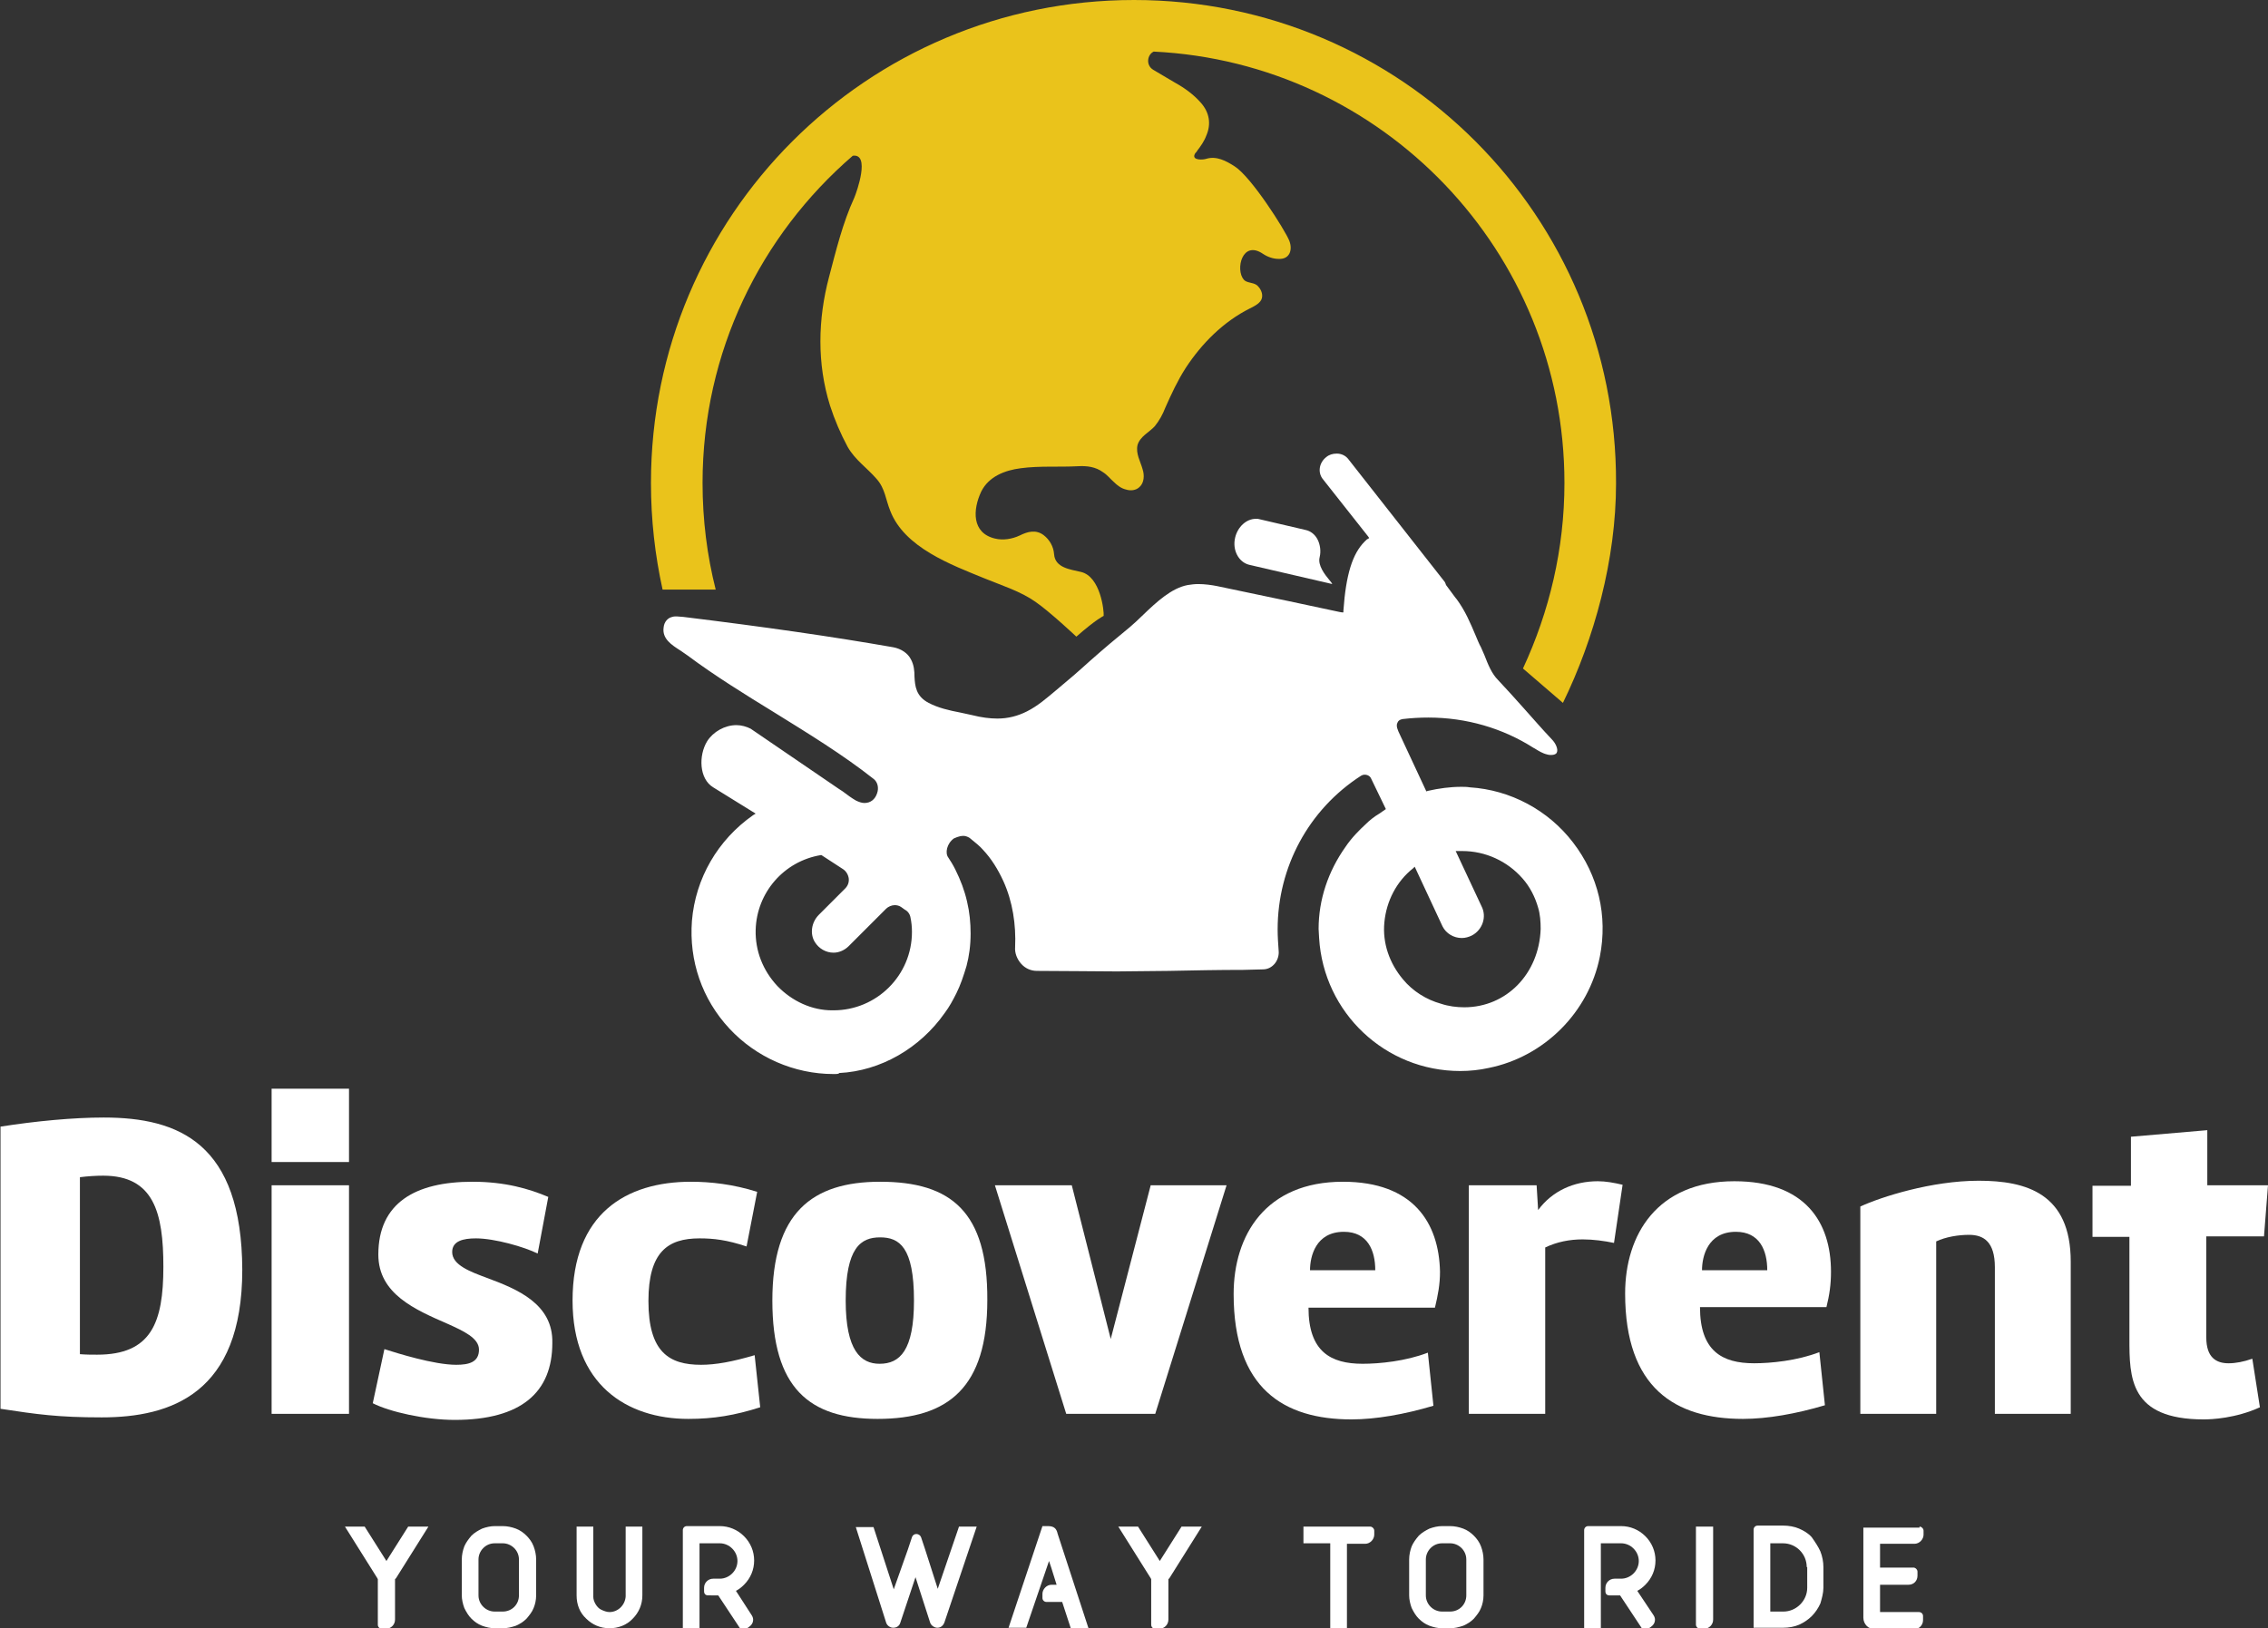
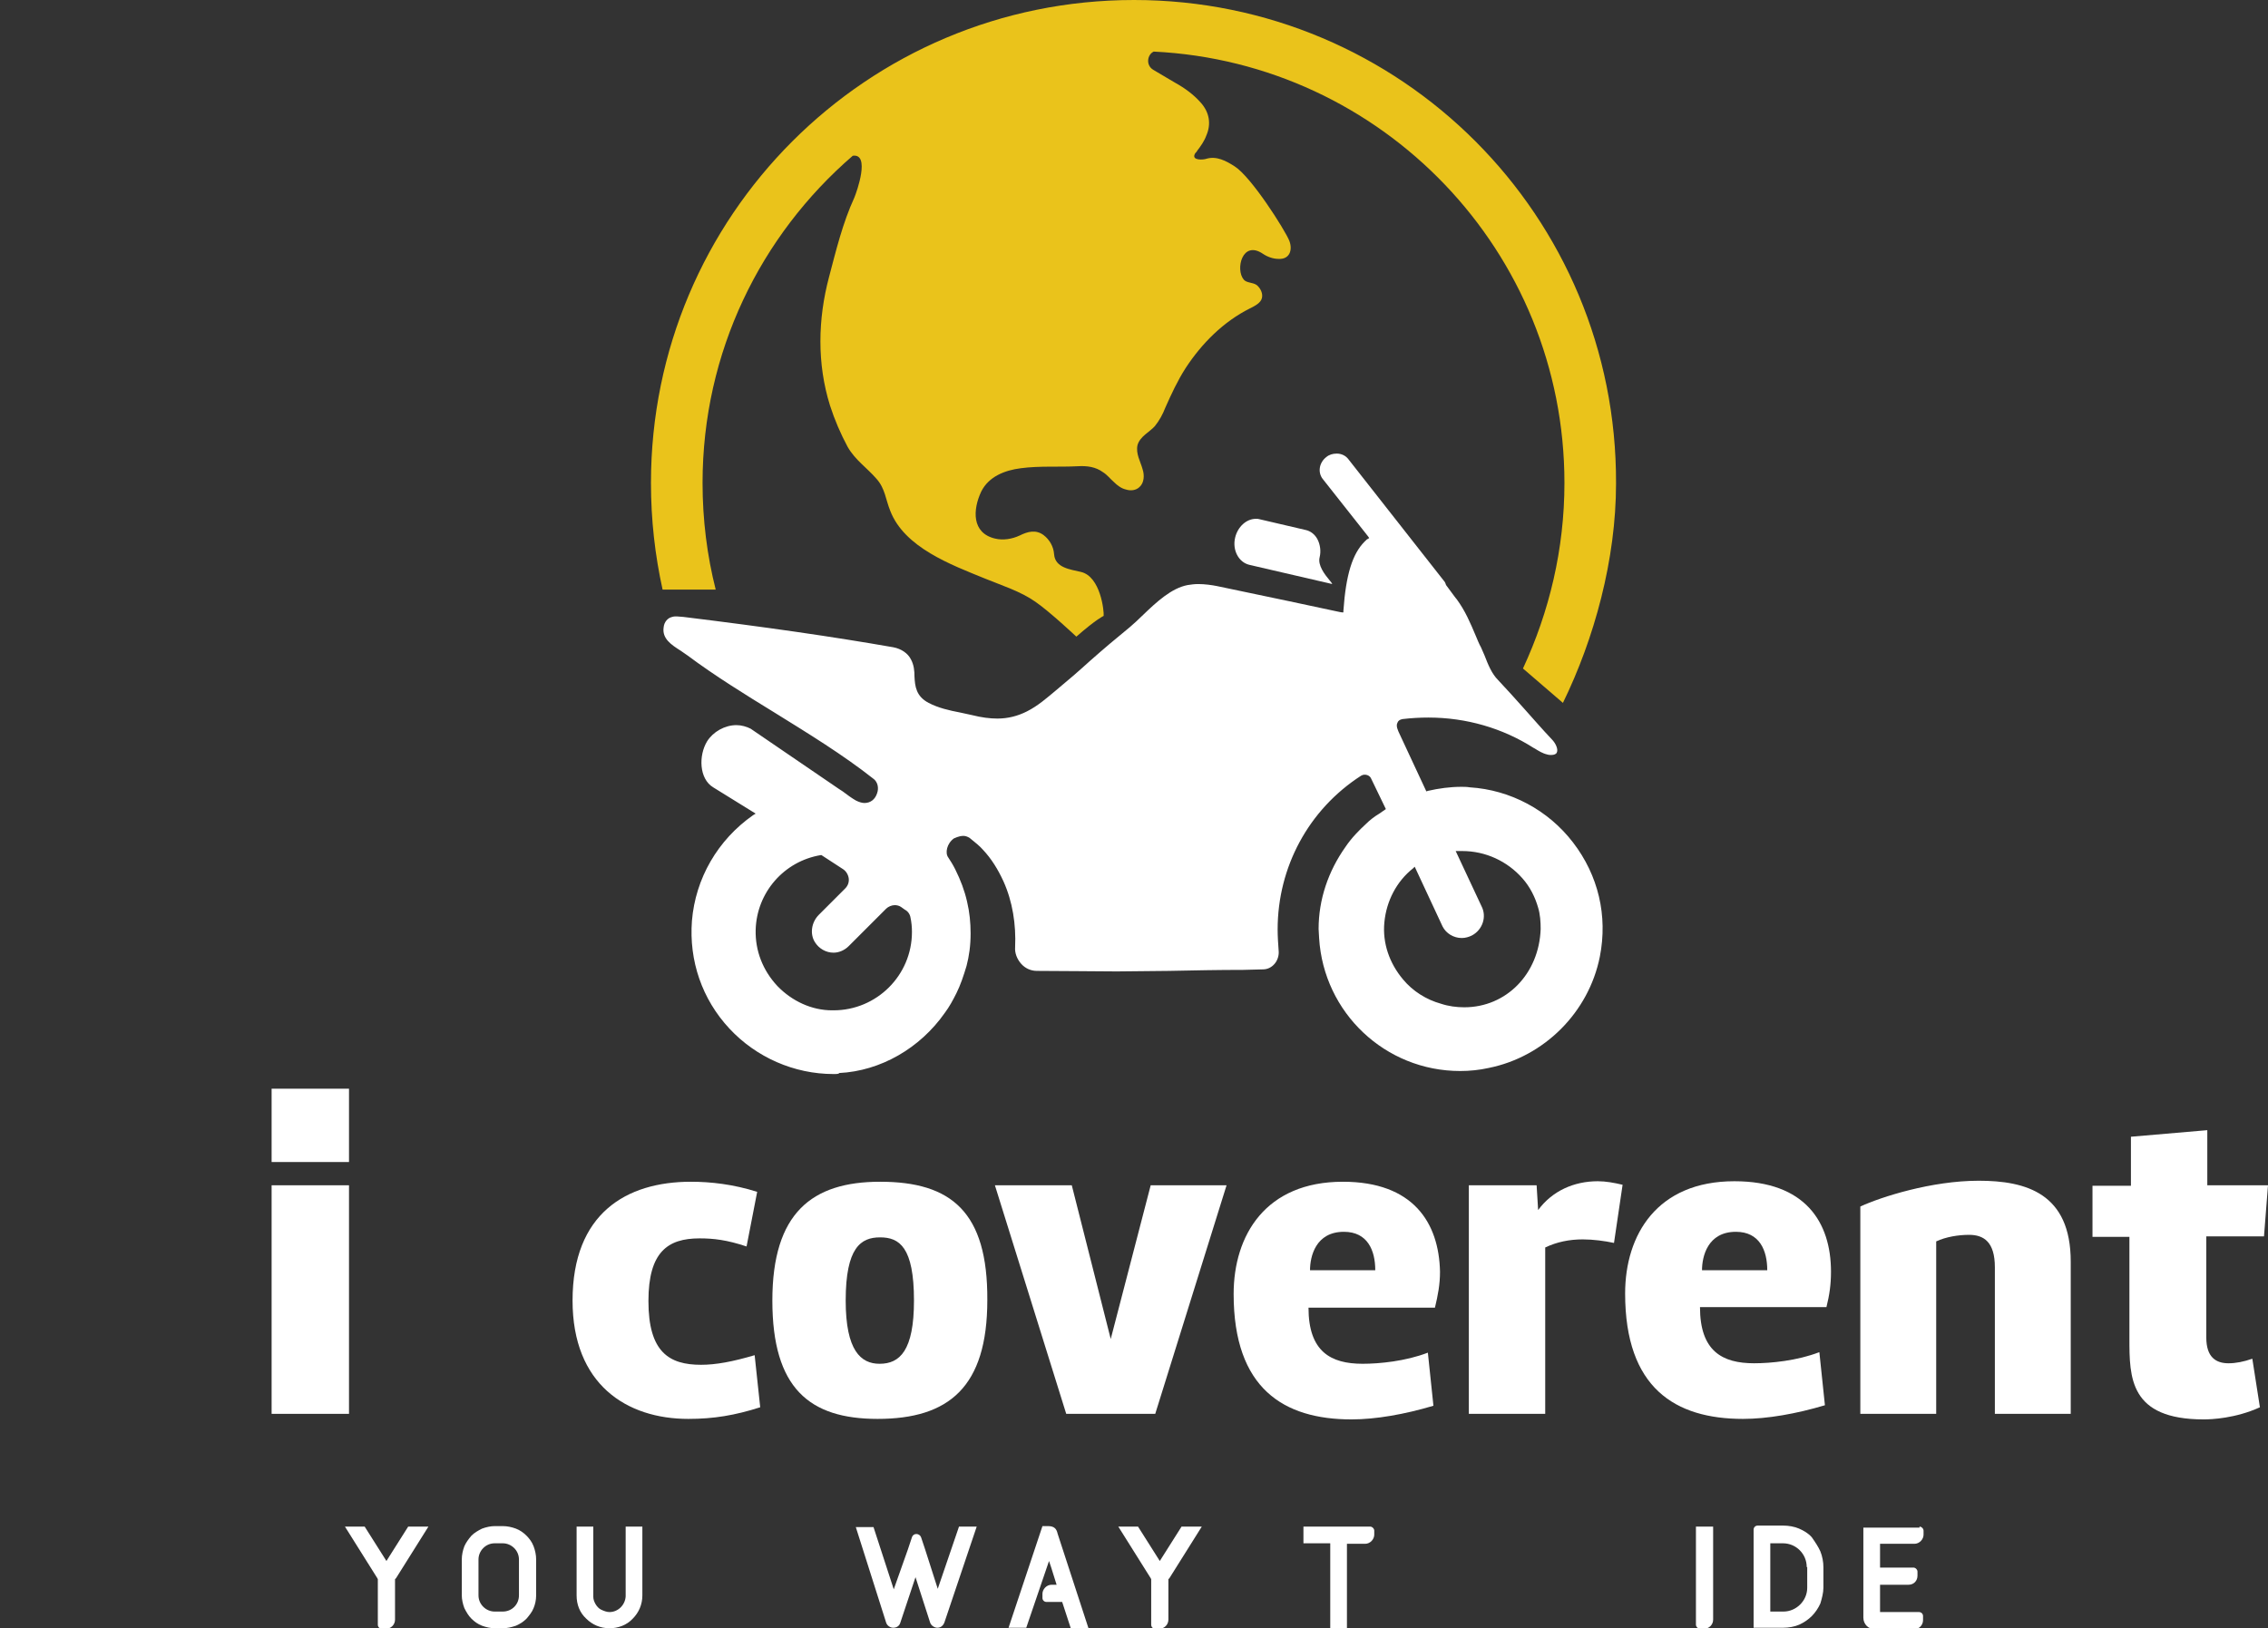
<svg xmlns="http://www.w3.org/2000/svg" version="1.1" id="Livello_1" x="0px" y="0px" viewBox="0 0 448.4 322" style="enable-background:new 0 0 448.4 322;" xml:space="preserve">
  <rect x="0" y="0" width="448.4" height="322" fill="#333333" stroke="none" />
  <style type="text/css">
	.st0{fill:#FFFFFF;}
	.st1{fill:#EAC31B;}
</style>
  <g id="Oggetto_vettoriale_avanzato_1_">
    <g>
      <g>
        <path class="st0" d="M76.4,308.7c1.4-2.2,2.9-4.6,4.3-6.8h4l-6.4,10.2l-0.2,0.2v8c0,1-0.8,1.8-1.8,1.8h-0.8     c-0.5,0-0.8-0.4-0.8-0.8v-9l-0.1-0.2v0l-6.4-10.2h3.9L76.4,308.7z" />
        <path class="st0" d="M97.8,322c-0.8,0-1.7-0.2-2.5-0.5c-0.8-0.3-1.5-0.8-2.1-1.4c-0.6-0.6-1-1.3-1.4-2.1     c-0.3-0.8-0.5-1.7-0.5-2.5v-7.1c0-0.9,0.2-1.8,0.5-2.6c0.3-0.7,0.8-1.4,1.4-2.1c0.6-0.6,1.3-1,2.1-1.4c0.8-0.3,1.7-0.5,2.5-0.5     h1.6c0.9,0,1.8,0.2,2.6,0.5c0.8,0.3,1.5,0.8,2.1,1.4c0.6,0.6,1.1,1.3,1.4,2.1c0.3,0.8,0.5,1.7,0.5,2.6v7.1c0,0.9-0.2,1.8-0.5,2.5     c-0.3,0.8-0.9,1.5-1.4,2.1c-0.6,0.6-1.2,1-2.1,1.4c-0.9,0.3-1.7,0.5-2.6,0.5H97.8z M97.8,305.2c-1.8,0-3.2,1.5-3.2,3.2v7.1     c0,1.8,1.5,3.2,3.2,3.2h1.6c1.8,0,3.2-1.4,3.2-3.2v-7.1c0-1.8-1.5-3.2-3.2-3.2H97.8z" />
        <path class="st0" d="M127,301.9v13.6c0,1.8-0.7,3.4-1.9,4.6c-1.2,1.3-2.9,1.9-4.6,1.9c-1.8,0-3.4-0.7-4.6-1.9     c-1.3-1.2-1.9-2.8-1.9-4.6v-13.6h3.3v13.9c0,0.9,0.7,2.1,1.5,2.5c0.6,0.3,1.2,0.5,1.7,0.5c1.7,0,3.1-1.4,3.2-3.1v-13.8H127z" />
-         <path class="st0" d="M148.6,319.4L148.6,319.4c0.2,0.3,0.3,0.6,0.3,0.9c0,0.6-0.3,1.1-0.9,1.5l-0.6,0.4l0,0     c-0.4,0.2-0.9,0.2-1.1-0.2l-4.3-6.5H140c-0.5,0-0.8-0.3-0.8-0.8V314c0-1,0.8-1.8,1.8-1.8h1.3c1.9,0,3.5-1.6,3.5-3.5     c0-1.9-1.6-3.5-3.5-3.5h-4V322H135v-19.4c0-0.4,0.3-0.8,0.8-0.8h6.5c1.8,0,3.5,0.7,4.8,2c1.3,1.3,2,3,2,4.8c0,1.8-0.7,3.5-2,4.8     c-0.5,0.5-1,0.9-1.6,1.2L148.6,319.4z" />
        <path class="st0" d="M189.6,301.9h3.5l-6.4,19c-0.3,0.7-0.8,1-1.4,1c-0.5,0-1.2-0.4-1.4-1l-2.9-9l-3,9v0c-0.2,0.7-0.8,1-1.4,1     c-0.6,0-1.2-0.4-1.4-1l-6-18.9h3.5l4,12.3l2.8-7.9v0l0.8-2.4c0.3-0.9,1.5-0.8,1.8,0l0.8,2.4l2.5,7.8L189.6,301.9z" />
        <path class="st0" d="M215.2,322h-3.5l-1.7-5.2h-3.1c-0.4,0-0.8-0.3-0.8-0.8v-0.8c0-0.9,0.8-1.8,1.8-1.8h1     c-0.6-1.8-0.8-2.7-1.5-4.7l-4.5,13.2h-3.5l6.7-20.1h1.1c1.3,0,1.7,0.6,1.9,1.5L215.2,322z" />
        <path class="st0" d="M229.3,308.7c1.4-2.2,2.9-4.6,4.3-6.8h4l-6.4,10.2l-0.2,0.2v8c0,1-0.8,1.8-1.8,1.8h-0.8     c-0.5,0-0.8-0.4-0.8-0.8v-9l-0.1-0.2v0l-6.4-10.2h3.9L229.3,308.7z" />
        <path class="st0" d="M270.9,301.9c0.4,0,0.8,0.4,0.8,0.8v0.8c0,0.9-0.8,1.8-1.8,1.8h-3.6V322H263v-16.8h-5.3v-3.3H270.9z" />
-         <path class="st0" d="M285.1,322c-0.8,0-1.7-0.2-2.5-0.5c-0.8-0.3-1.5-0.8-2.1-1.4c-0.6-0.6-1-1.3-1.4-2.1     c-0.3-0.8-0.5-1.7-0.5-2.5v-7.1c0-0.9,0.2-1.8,0.5-2.6c0.3-0.7,0.8-1.4,1.4-2.1c0.6-0.6,1.3-1,2.1-1.4c0.8-0.3,1.7-0.5,2.5-0.5     h1.6c0.9,0,1.8,0.2,2.6,0.5c0.8,0.3,1.5,0.8,2.1,1.4c0.6,0.6,1.1,1.3,1.4,2.1c0.3,0.8,0.5,1.7,0.5,2.6v7.1c0,0.9-0.2,1.8-0.5,2.5     c-0.3,0.8-0.9,1.5-1.4,2.1c-0.6,0.6-1.2,1-2.1,1.4c-0.9,0.3-1.7,0.5-2.6,0.5H285.1z M285.1,305.2c-1.8,0-3.2,1.5-3.2,3.2v7.1     c0,1.8,1.5,3.2,3.2,3.2h1.6c1.8,0,3.2-1.4,3.2-3.2v-7.1c0-1.8-1.5-3.2-3.2-3.2H285.1z" />
-         <path class="st0" d="M326.9,319.4L326.9,319.4c0.2,0.3,0.3,0.6,0.3,0.9c0,0.6-0.3,1.1-0.9,1.5l-0.6,0.4l0,0     c-0.4,0.2-0.9,0.2-1.1-0.2l-4.3-6.5h-2.1c-0.5,0-0.8-0.3-0.8-0.8V314c0-1,0.8-1.8,1.8-1.8h1.3c1.9,0,3.5-1.6,3.5-3.5     c0-1.9-1.6-3.5-3.5-3.5h-4V322h-3.3v-19.4c0-0.4,0.3-0.8,0.8-0.8h6.5c1.8,0,3.5,0.7,4.8,2c1.3,1.3,2,3,2,4.8c0,1.8-0.7,3.5-2,4.8     c-0.5,0.5-1,0.9-1.6,1.2L326.9,319.4z" />
        <path class="st0" d="M335.4,301.9h3.3v18.4c0,1-0.8,1.8-1.8,1.8h-0.8c-0.4,0-0.8-0.4-0.8-0.8V301.9z" />
        <path class="st0" d="M359.9,306.8c0.4,1,0.6,2.1,0.6,3.1v4.1c0,1-0.3,2.1-0.6,3.1c-0.4,0.9-1,1.8-1.7,2.5     c-0.7,0.7-1.6,1.3-2.5,1.7c-0.9,0.4-2.1,0.6-3.1,0.6h-5.9v-19.4c0-0.4,0.3-0.8,0.8-0.8h5.1c1,0,2.2,0.2,3.1,0.6     c0.9,0.4,1.8,0.9,2.5,1.7C358.9,305,359.5,305.9,359.9,306.8z M357.2,309.9c0-2.6-2.1-4.7-4.7-4.7H350v13.5c0.9,0,1.7,0,2.6,0     c2.5,0,4.7-2.1,4.7-4.7V309.9z" />
        <path class="st0" d="M379.5,301.9c0.4,0,0.8,0.4,0.8,0.8v0.8c0,0.9-0.8,1.8-1.8,1.8h-6.8v4.7h6.6c0.4,0,0.8,0.4,0.8,0.8v0.8     c0,1-0.7,1.8-1.8,1.8h-5.6v5.4h7.7c0.4,0,0.8,0.3,0.8,0.8v0.8c0,1-0.8,1.8-1.8,1.8h-7.7c-1.3,0-2.3-1-2.3-2.3v-17.8H379.5z" />
      </g>
      <g>
-         <path class="st0" d="M20.5,221c-6,0-13.4,0.7-20.4,1.8v55.8c7.2,1.1,11.4,1.7,20,1.7c13.7,0,27.8-4.7,27.8-29.2     C47.8,226.1,35.4,221,20.5,221z M19.2,267.9c-0.9,0-2.2,0-3.4-0.1v-35c1.6-0.2,3.2-0.3,4.6-0.3c10,0,11.9,7.3,11.9,18     C32.3,261.6,29.9,267.9,19.2,267.9z" />
        <rect x="53.7" y="215.3" class="st0" width="15.3" height="14.5" />
        <rect x="53.7" y="234.4" class="st0" width="15.3" height="45.2" />
-         <path class="st0" d="M96.5,252.8c-3.5-1.3-7.1-2.6-7.1-5.2c0-2.2,2.2-2.7,4.7-2.7c3.7,0,9.6,1.7,12.2,3l2.1-11.2     c-3.8-1.6-8.5-3-15-3c-11.3,0-18.6,4.2-18.6,14.4c0,7.8,7.3,10.9,13.7,13.7c3.1,1.4,6.2,2.8,6.2,5.1c0,2.5-2,3-4.5,3     c-4.4,0-11.7-2.3-14.2-3.1l-2.3,10.7c3.3,1.7,10.4,3.3,16.2,3.3c13.2,0,19.3-5.5,19.3-15.2C109.4,257.8,102.1,254.9,96.5,252.8z" />
        <path class="st0" d="M138.6,269.9c-6.3,0-10.4-2.5-10.4-12.6c0-9.7,3.8-12.4,10.1-12.4c2.8,0,5.4,0.3,9.3,1.6l2.1-10.8     c-4.7-1.5-9.2-2-13.1-2c-12.8,0-23.4,6.3-23.4,23.5c0,16.6,10.7,23.4,22.9,23.4c5,0,9.2-0.7,14.2-2.3l-1.1-10.3     C144.8,269.3,141.5,269.9,138.6,269.9z" />
        <path class="st0" d="M174,233.7c-13.5,0-21.3,6.2-21.3,23.5s7.3,23.4,20.8,23.4c14.1,0,21.7-6.3,21.7-23.5     C195.3,239.7,188.1,233.7,174,233.7z M173.9,269.7c-3.7,0-6.7-2.6-6.7-12.5c0-10.5,3-12.5,6.8-12.5c3.8,0,6.7,1.9,6.7,12.5     C180.7,267.1,177.9,269.7,173.9,269.7z" />
        <polygon class="st0" points="219.6,264.8 211.9,234.4 196.7,234.4 210.8,279.6 228.4,279.6 242.5,234.4 227.5,234.4    " />
        <path class="st0" d="M265.5,233.7c-15.3,0-21.6,10.6-21.6,22.2c0,18.7,9.9,24.8,23.3,24.8c4.8,0,10.5-1,16.2-2.7l-1.1-10.5     c-4.4,1.7-9.6,2.2-12.9,2.2c-6.3,0-10.7-2.4-10.7-11.1h25c0.6-2.5,1-4.6,1-7.1C284.5,241.8,279.4,233.7,265.5,233.7z M259,251.2     c0-2.7,1.1-7.6,6.7-7.6c4.7,0,6.2,3.7,6.2,7.6H259z" />
        <path class="st0" d="M304.1,239.3l-0.3-4.9h-13.4v45.2h15.1v-32.9c2.3-1.1,4.8-1.6,7.4-1.6c2.1,0,4.3,0.3,6.2,0.7l1.7-11.5     c-1.7-0.4-3.3-0.7-4.9-0.7C311.2,233.6,306.9,235.5,304.1,239.3z" />
        <path class="st0" d="M362,251.5c0-9.8-5.1-17.9-19.1-17.9c-15.3,0-21.6,10.6-21.6,22.2c0,18.7,9.9,24.8,23.3,24.8     c4.8,0,10.5-1,16.2-2.7l-1.1-10.5c-4.4,1.7-9.6,2.2-12.9,2.2c-6.3,0-10.7-2.4-10.7-11.1h25C361.7,256.1,362,254,362,251.5z      M336.5,251.2c0-2.7,1.1-7.6,6.7-7.6c4.7,0,6.2,3.7,6.2,7.6H336.5z" />
        <path class="st0" d="M391.2,233.5c-9.3,0-19.3,3.2-23.4,5.1v41h15v-34.1c1.9-0.9,4.4-1.3,6.5-1.3c2.9,0,5.1,1.4,5.1,6.4v29h15     v-30.1C409.4,236,400.6,233.5,391.2,233.5z" />
        <path class="st0" d="M447.6,244.6l0.8-10.2h-12v-10.9l-15.1,1.3v9.7h-7.6v10.1h7.3v20.1c0,7.7,0,16,14.7,16     c1.5,0,6.3-0.2,11.1-2.4l-1.5-9.6c-1.7,0.6-3.3,0.9-4.7,0.9c-2.5,0-4.4-1.2-4.4-5.1v-20H447.6z" />
      </g>
      <path class="st0" d="M224.2,182.3" />
      <path class="st1" d="M141.5,116.6c-1.7-6.7-2.6-13.8-2.6-21.1c0-25.9,11.5-49,29.7-64.7c3.5-0.5,0.8,7.1,0.3,8.3    c-2.3,5-3.6,10.4-5,15.7c-2.2,8.3-2.4,17.1,0.2,25.4c0.9,2.8,2.1,5.6,3.5,8.2c1.5,2.6,3.8,4.1,5.7,6.3c1.7,1.9,1.8,4.1,2.7,6.3    c2.8,7.3,12.1,10.7,18.7,13.4c3.4,1.4,7,2.5,10,4.6c2.9,2,8.1,6.9,8.1,6.9c4-3.5,5.4-4.1,5.4-4.1c0.1-0.9-0.6-7.8-4.5-8.7    c-2.1-0.5-5.1-0.8-5.3-3.5c-0.1-1.5-0.9-2.9-2.1-3.8c-1.5-1.1-3.1-0.7-4.7,0.1c-1.5,0.7-3.3,1-4.9,0.6c-4.6-1.1-4.4-5.7-2.7-9.3    c1.5-3,4.7-4.2,7.8-4.6c3.7-0.5,7.5-0.2,11.3-0.4c1.8-0.1,3.5,0.1,5,1.2c0.8,0.5,1.4,1.3,2.1,1.9c0.7,0.7,1.5,1.3,2.4,1.5    c0.9,0.3,2,0.2,2.7-0.5c0.9-0.8,1-2.3,0.6-3.5c-0.4-1.5-1.4-3.1-1-4.8c0.5-1.7,2.3-2.5,3.4-3.7c0.9-1.1,1.6-2.4,2.1-3.7    c1.2-2.7,2.4-5.3,4-7.8c3.2-4.9,7.5-9.2,12.7-11.8c1-0.5,2.2-1.1,2.4-2.1c0.2-0.9-0.3-1.9-1-2.5c-0.8-0.6-2-0.4-2.6-1.1    c-1.7-2-0.3-7.9,3.8-5.1c0.9,0.6,2,1,3.1,1c2.2,0.1,2.8-1.8,2.1-3.6c-0.9-2.2-7.5-12.6-10.8-14.7c-1.7-1.1-3.6-2.1-5.6-1.5    c-0.5,0.2-2.9,0.4-2.3-0.9c0.1-0.3,0.4-0.4,0.5-0.7c0.7-0.9,1.4-1.9,1.8-3c1-2.3,0.6-4.6-1.1-6.5c-1.4-1.6-3.2-2.9-5-3.9    c-0.8-0.5-2.6-1.5-4.4-2.6c-1.5-0.9-1.2-3,0.1-3.6c45.2,2.2,81.2,39.5,81.2,85.3c0,13.1-3,25.5-8.2,36.7l7.9,6.8    c6.2-12.7,10.5-28.3,10.5-43.4C319.7,42.7,277,0,224.2,0s-95.5,42.7-95.5,95.5c0,7.3,0.8,14.3,2.3,21.1L141.5,116.6z" />
      <g>
        <path class="st0" d="M247,111.7c-2.1-0.5-3.4-2.9-2.8-5.4c0.5-2.1,2.2-3.7,4.1-3.7c0.3,0,0.5,0,0.8,0.1l9,2.1     c1,0.2,1.9,0.9,2.4,1.9c0.5,1,0.7,2.3,0.4,3.5c-0.4,1.6,1,3.4,2,4.6c0.2,0.2,0.4,0.5,0.5,0.7L247,111.7z" />
        <path class="st0" d="M164.8,212.4c-7.8,0-15.3-3.3-20.6-9c-5.4-5.8-8-13.4-7.4-21.3c0.7-8.4,5.1-16,12.1-20.9l0.5-0.3l-8.4-5.2     c-2.8-1.7-2.9-6.3-1.2-9.1c1.2-1.9,3.5-3.2,5.8-3.2c1,0,2,0.3,2.8,0.7l16.7,11.4c0.4,0.3,0.9,0.6,1.5,1c0.9,0.7,1.9,1.4,2.6,1.8     c0.6,0.3,1.2,0.5,1.7,0.5c1.2,0,2.1-0.7,2.5-1.9c0.4-1.1,0.1-2.2-0.6-2.8c-6.2-4.9-13.1-9.1-19.7-13.2     c-5.7-3.5-11.7-7.2-17.2-11.3c-0.4-0.3-0.9-0.6-1.3-0.9c-1.9-1.2-3.7-2.4-3.4-4.6c0.1-1.1,0.8-1.9,1.7-2.1     c0.3-0.1,0.6-0.1,0.9-0.1c0.4,0,0.9,0.1,1.3,0.1c16.3,2,29.5,3.9,41.5,6c1.6,0.3,2.9,1.2,3.5,2.4c0.6,1.1,0.7,2.3,0.7,3.4     c0.1,1.9,0.3,3.9,2.8,5.2c1.9,1,4.1,1.5,6.2,1.9c0.8,0.2,1.5,0.3,2.3,0.5c2,0.5,3.6,0.7,5.1,0.7c2.1,0,4-0.5,5.8-1.4     c2.2-1.1,4-2.7,5.8-4.2c2.3-1.9,4.5-3.8,6.7-5.8c2.6-2.3,5.2-4.5,7.9-6.7c0.8-0.7,1.7-1.5,2.6-2.4c2.6-2.5,5.6-5.3,8.8-5.9     c0.7-0.1,1.3-0.2,2.1-0.2c1.3,0,2.7,0.2,3.7,0.4c1,0.2,8.1,1.7,14.3,3c8.5,1.8,10.2,2.2,10.4,2.2l0.3,0l0-0.3     c0.5-7.2,1.8-11.3,4.2-13.7c0.4-0.4,0.5-0.5,0.6-0.5l0.3-0.2l-0.2-0.3l-9-11.4c-1-1.3-0.7-3.2,0.7-4.3c0.6-0.5,1.3-0.7,2.1-0.7     c0.9,0,1.7,0.4,2.2,1l19,24.2c0.2,0.2,0.3,0.5,0.4,0.8c1.2,1.6,1.9,2.6,2.1,2.8c1.7,2.3,2.7,4.7,3.8,7.3c0.3,0.7,0.6,1.5,1,2.2     c0.2,0.5,0.5,1.1,0.7,1.6c0.7,1.8,1.4,3.6,2.7,4.9c1.7,1.8,3.4,3.7,5.1,5.6c1.8,2,3.6,4.1,5.5,6.1c0.8,0.8,1.3,2,1,2.6     c-0.1,0.3-0.5,0.5-1.1,0.5c-0.2,0-0.5,0-0.8-0.1c-0.9-0.2-1.7-0.7-2.5-1.2l-0.2-0.1c-6.1-3.9-13.3-6-20.8-6     c-1.7,0-3.4,0.1-5.1,0.3c-0.6,0.1-0.9,0.4-1,0.7c-0.4,0.7,0.2,1.7,0.2,1.8l5.5,11.8l0.3-0.1c2.2-0.5,4.4-0.8,6.6-0.8     c0.6,0,1.1,0,1.7,0.1c8,0.5,15.5,4.5,20.4,10.9c5,6.5,6.9,14.5,5.3,22.6c-2.2,11-11,19.8-22,22c-1.8,0.4-3.7,0.6-5.6,0.6     c0,0,0,0,0,0c-14.8,0-27-11.5-27.9-26.3c0-0.6-0.1-1.2-0.1-1.8c0-5.8,1.9-11.4,5.3-16.2c1.2-1.8,2.8-3.4,4-4.5     c0.8-0.8,1.7-1.5,2.7-2.1l1.3-0.9l-2.9-6c-0.2-0.5-0.7-0.8-1.3-0.8c-0.3,0-0.5,0.1-0.7,0.2c-10.4,6.7-16.5,18.1-16.5,30.4     c0,1.4,0.1,2.8,0.2,4.2c0.1,0.9-0.2,1.9-0.8,2.6c-0.6,0.7-1.4,1.1-2.3,1.1l-3.9,0.1c-4.9,0-9.8,0.1-14.7,0.2l-9.8,0.1l-1.2,0     c-3.3,0-10.2-0.1-15.1-0.1c-1.2,0-2.3-0.5-3.1-1.4c-0.8-0.9-1.3-2.1-1.2-3.3c0.2-4.5-0.5-9-2.3-13c-1.1-2.4-2.4-4.5-4.1-6.3     c-0.5-0.6-1.6-1.5-2.6-2.3c-0.3-0.2-0.8-0.4-1.2-0.4c-1,0-1.8,0.5-1.9,0.5c-1.4,1-1.8,2.9-1.1,3.8c0.4,0.6,0.9,1.4,1.3,2.2     l0.1,0.2c1,2,1.8,4.1,2.3,6.3c0.5,2.1,0.7,4.2,0.7,6.3c0,2.4-0.3,4.5-0.8,6.4c-0.6,2-1.2,3.8-2,5.4c-0.7,1.4-1.4,2.7-2.3,3.9     c-4.9,7-12.7,11.5-20.9,11.9C165.9,212.4,165.3,212.4,164.8,212.4z M162.3,169.1c-7.3,1.2-12.7,7.4-12.9,14.8     c-0.1,4.1,1.4,8,4.3,11.1c2.9,3,6.8,4.8,10.8,4.8l0.3,0c8.5,0,15.5-6.9,15.5-15.5c0-1-0.1-2-0.3-2.9c-0.1-0.6-0.5-1.2-1.1-1.5     l-0.7-0.5c-0.4-0.3-0.9-0.4-1.3-0.4c-0.6,0-1.3,0.3-1.7,0.7l-7.4,7.4c-0.8,0.8-1.9,1.3-3,1.3c-1.5,0-2.9-0.8-3.7-2.1     c-1-1.6-0.7-3.9,0.8-5.4l5.2-5.2c0.5-0.5,0.8-1.2,0.7-2c-0.1-0.7-0.5-1.4-1.1-1.8l-4.3-2.8L162.3,169.1z M279.4,171.7     c-3.3,2.6-5.3,6.5-5.7,10.7c-0.4,4.1,1,8.1,3.7,11.3c1.9,2.3,4.6,4,7.5,4.8c1.5,0.5,3.1,0.7,4.6,0.7c8.3,0,14.8-6.6,15.1-15.5     c0-1.4-0.1-2.9-0.5-4.2c-0.6-2.1-1.6-4.1-3.1-5.8c-3-3.4-7.3-5.4-11.9-5.4c-0.2,0-0.5,0-0.7,0l-0.6,0l5.1,10.9     c1.1,2.1,0.2,4.7-1.9,5.8c-0.6,0.3-1.3,0.5-2,0.5c-1.6,0-3.1-0.9-3.8-2.3l-5.5-11.8L279.4,171.7z" />
      </g>
    </g>
  </g>
</svg>